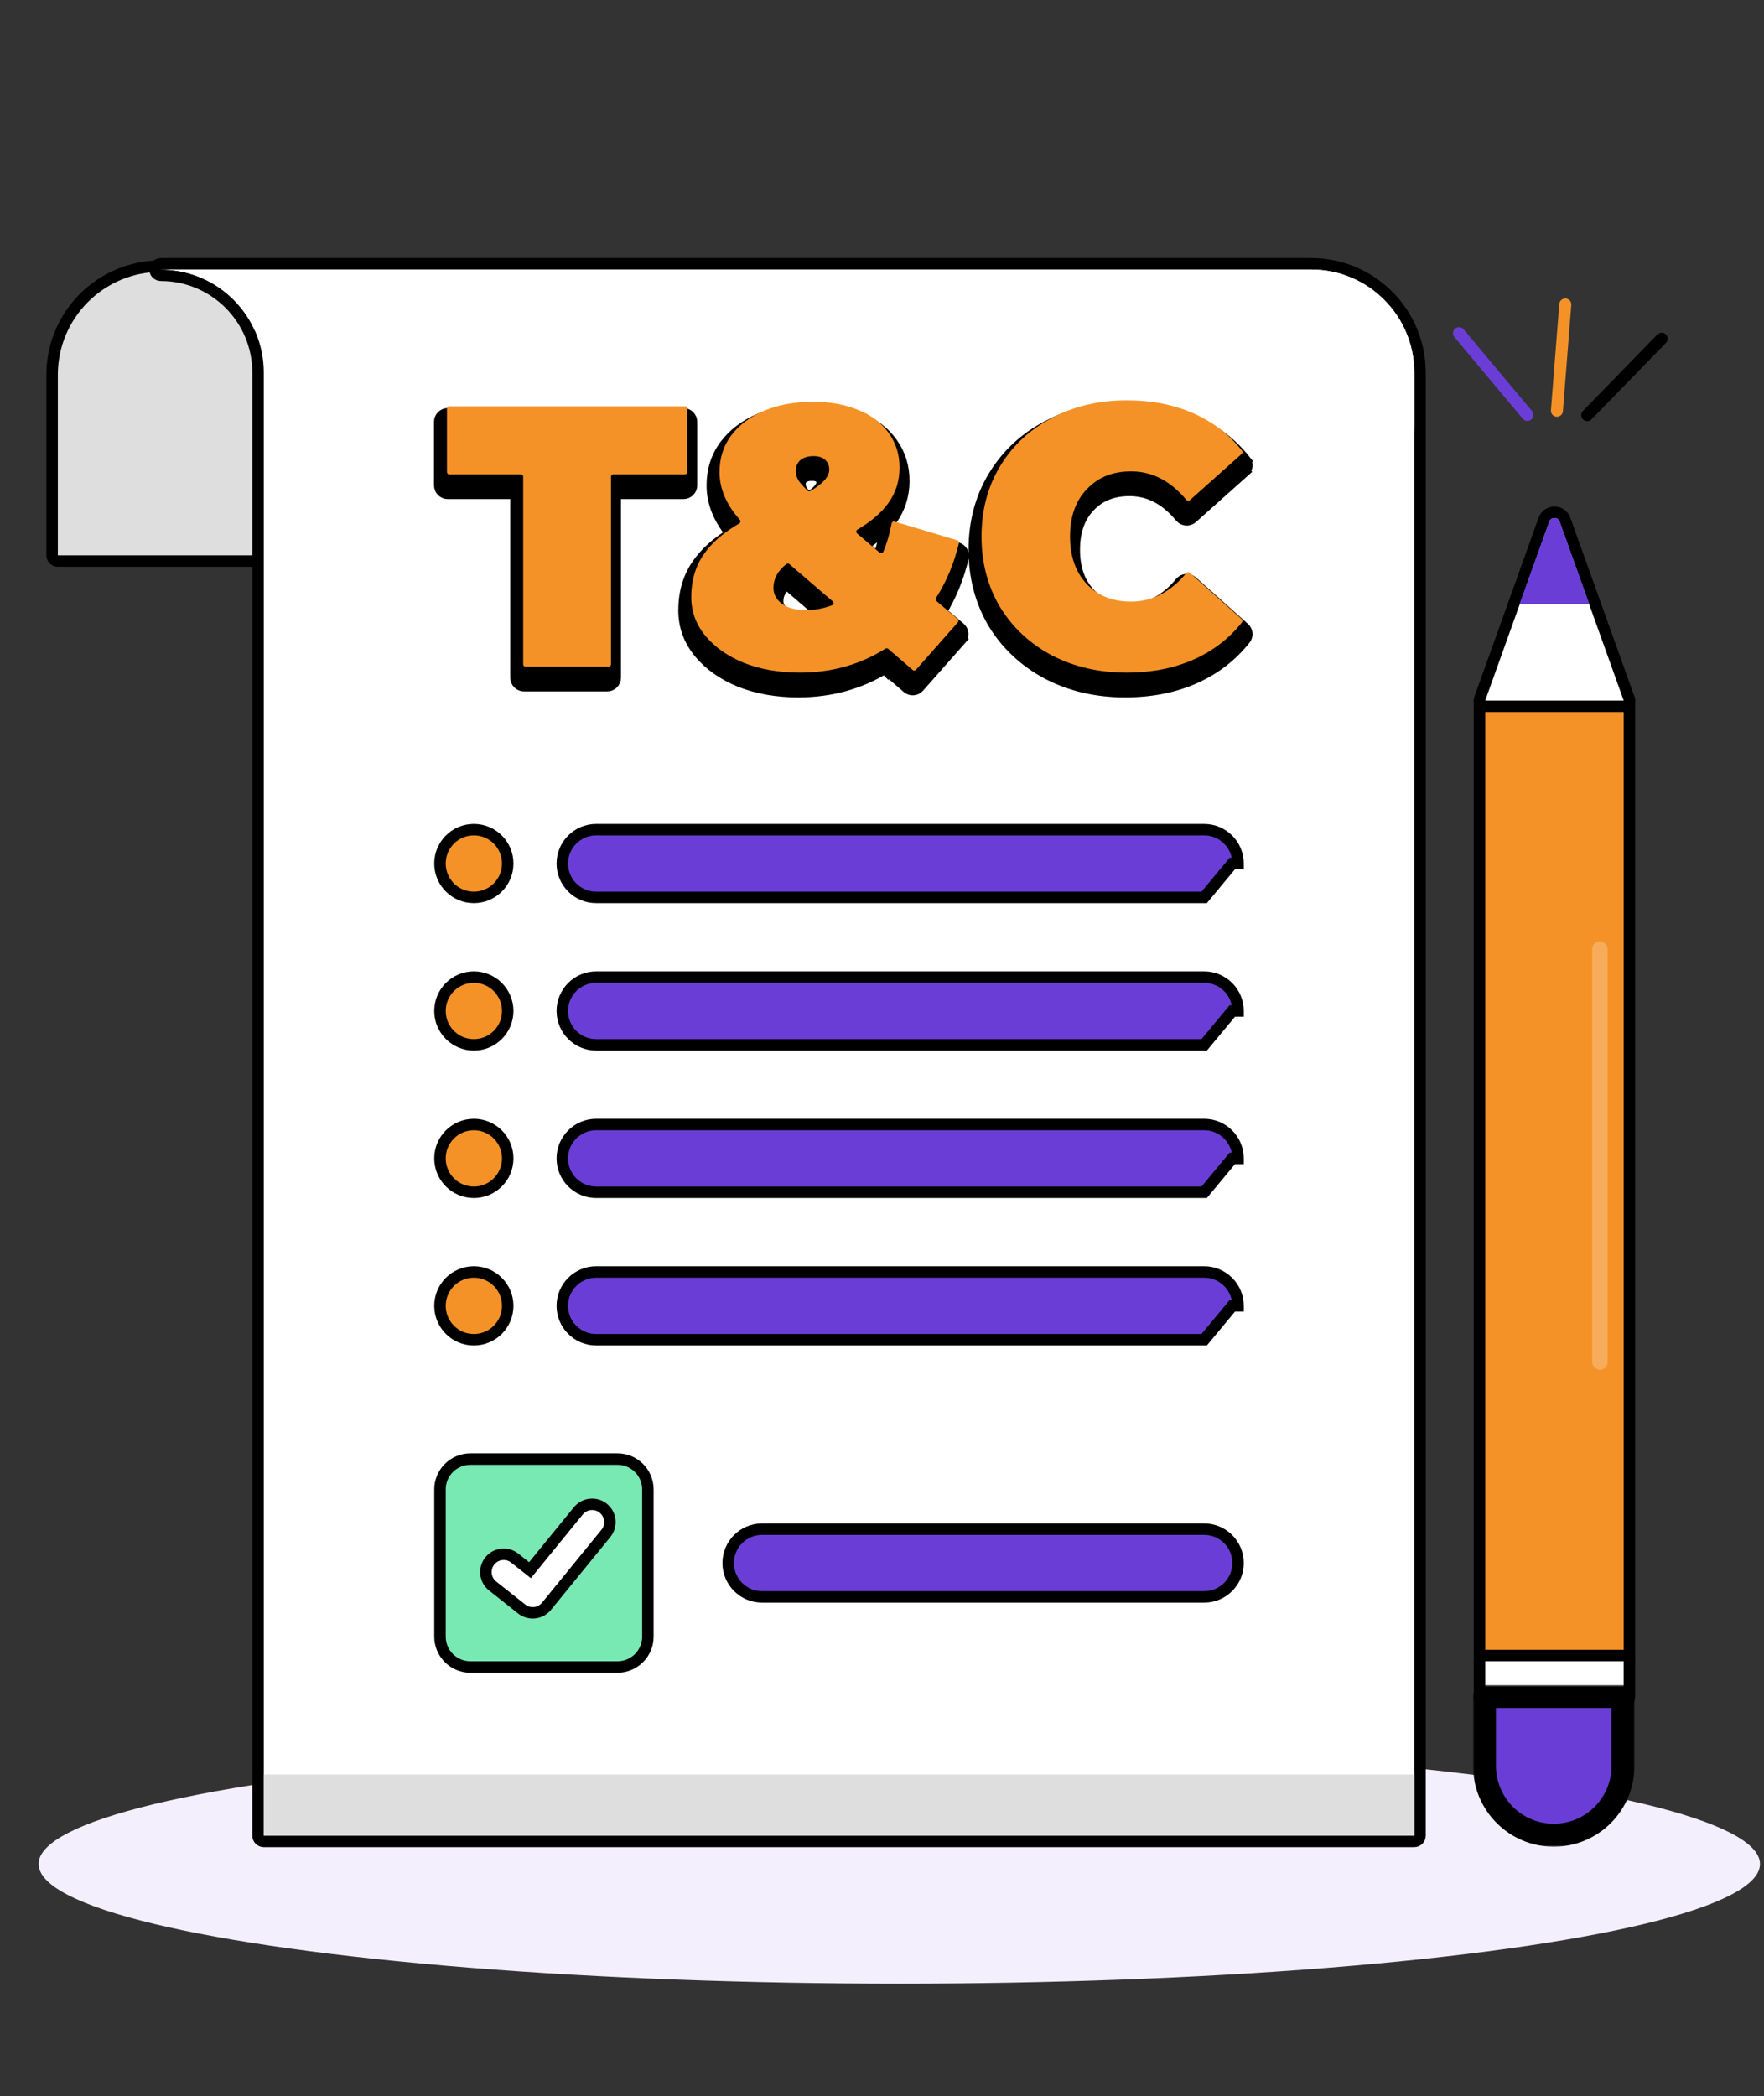
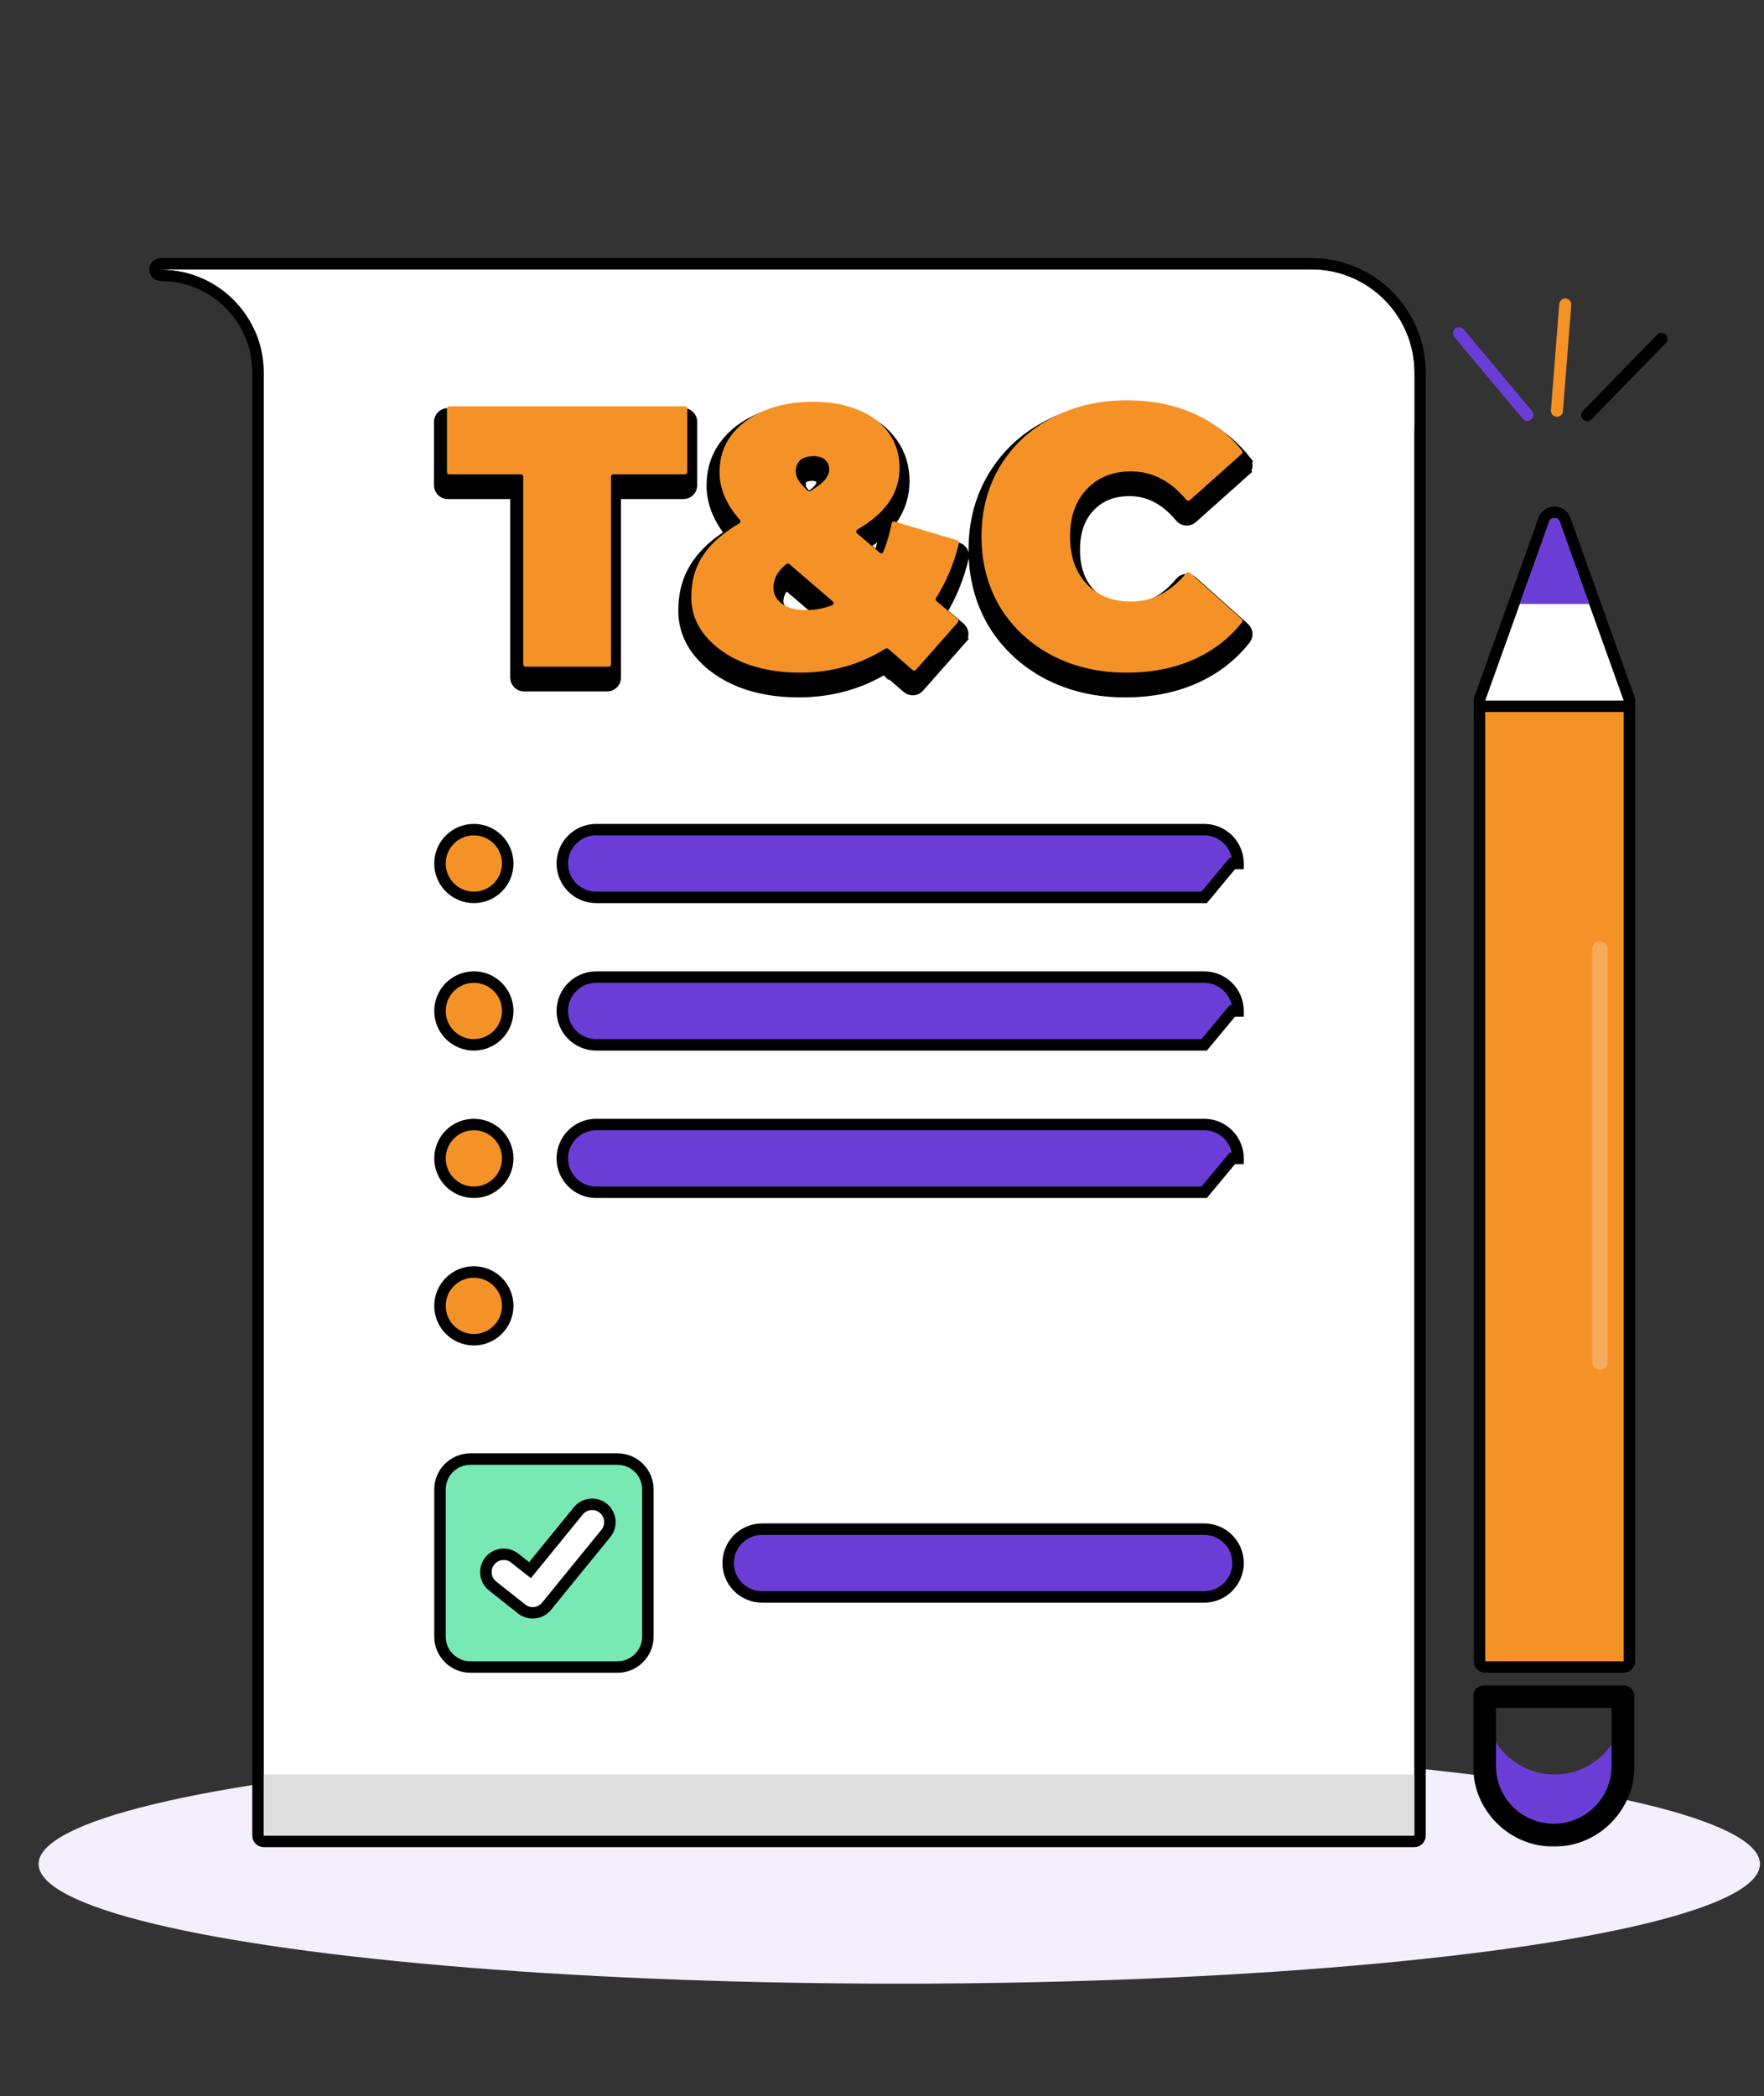
<svg xmlns="http://www.w3.org/2000/svg" width="457" height="543" viewBox="0 0 457 543" fill="none">
  <rect x="0" y="0" width="457" height="543" fill="#333333" stroke="none" />
  <ellipse cx="232.982" cy="482.821" rx="222.982" ry="31" fill="#F4EFFC" />
-   <path d="M13.497 143.844C13.497 144.664 14.162 145.329 14.982 145.329H68.337C69.157 145.329 69.823 144.664 69.823 143.844V97.094C69.823 81.535 57.211 68.93 41.661 68.93C26.102 68.93 13.497 81.535 13.497 97.094V143.844Z" fill="#DEDEDE" stroke="black" stroke-width="2.971" stroke-linejoin="round" />
  <path d="M41.655 68.335C40.835 68.335 40.17 69 40.17 69.82C40.17 70.641 40.835 71.306 41.655 71.306C55.573 71.306 66.849 82.584 66.849 96.499V475.487C66.849 476.307 67.514 476.972 68.334 476.972H366.394C367.214 476.972 367.879 476.307 367.879 475.487V96.499C367.879 80.943 355.261 68.335 339.715 68.335H41.655Z" fill="white" stroke="black" stroke-width="2.971" stroke-linejoin="round" />
  <path d="M68.334 459.641H366.394V475.487H68.334V459.641Z" fill="#DEDEDE" />
  <path d="M339.715 69.82H41.655C52.534 69.82 61.884 76.332 66.038 85.667H339.715C354.441 85.667 366.394 97.61 366.394 112.346V96.499C366.394 81.764 354.441 69.82 339.715 69.82Z" fill="white" />
  <path d="M420.649 431.798C421.47 431.798 422.135 431.133 422.135 430.313V181.479C422.135 180.658 421.47 179.993 420.649 179.993H384.778C383.958 179.993 383.293 180.658 383.293 181.479V430.313C383.293 431.133 383.958 431.798 384.778 431.798H420.649Z" fill="#F59227" stroke="black" stroke-width="2.971" stroke-linejoin="round" />
-   <path d="M420.648 441.042C421.469 441.042 422.134 440.377 422.134 439.556V430.315C422.134 429.494 421.469 428.829 420.648 428.829H384.777C383.957 428.829 383.292 429.494 383.292 430.315V439.556C383.292 440.377 383.957 441.042 384.777 441.042H420.648Z" fill="white" stroke="black" stroke-width="2.971" stroke-linejoin="round" />
-   <path d="M384.778 439.554H420.649V457.551C420.649 467.458 412.621 475.487 402.714 475.487C392.81 475.487 384.778 467.458 384.778 457.551V439.554Z" fill="#6A3ED6" />
  <path d="M402.714 459.641C392.81 459.641 384.778 451.612 384.778 441.705V457.552C384.778 467.459 392.81 475.487 402.714 475.487C412.621 475.487 420.649 467.459 420.649 457.552V441.705C420.649 451.612 412.621 459.641 402.714 459.641Z" fill="#6A3ED6" />
  <mask id="path-11-outside-1_271_6283" maskUnits="userSpaceOnUse" x="381.599" y="436.437" width="42" height="42" fill="black">
    <rect fill="white" x="381.599" y="436.437" width="42" height="42" />
    <path fill-rule="evenodd" clip-rule="evenodd" d="M420.47 439.437H384.599V457.434C384.599 467.341 392.63 475.37 402.534 475.37C412.441 475.37 420.47 467.341 420.47 457.434V439.437Z" />
  </mask>
  <path d="M384.599 439.437V436.466C382.958 436.466 381.627 437.796 381.627 439.437H384.599ZM420.47 439.437H423.441C423.441 437.796 422.11 436.466 420.47 436.466V439.437ZM384.599 442.408H420.47V436.466H384.599V442.408ZM387.57 457.434V439.437H381.627V457.434H387.57ZM402.534 472.398C394.271 472.398 387.57 465.7 387.57 457.434H381.627C381.627 468.982 390.99 478.341 402.534 478.341V472.398ZM417.498 457.434C417.498 465.7 410.8 472.398 402.534 472.398V478.341C414.082 478.341 423.441 468.982 423.441 457.434H417.498ZM417.498 439.437V457.434H423.441V439.437H417.498Z" fill="black" mask="url(#path-11-outside-1_271_6283)" />
  <path d="M383.379 180.962C383.216 181.417 383.284 181.923 383.563 182.318C383.841 182.714 384.294 182.949 384.777 182.949H420.648C421.132 182.949 421.585 182.714 421.863 182.318C422.141 181.923 422.21 181.417 422.047 180.962L405.436 134.618C405.436 134.618 405.436 134.618 405.436 134.618C404.52 132.061 400.906 132.061 399.99 134.618C399.99 134.618 399.99 134.618 399.99 134.618L383.379 180.962Z" fill="white" stroke="black" stroke-width="2.971" stroke-linejoin="round" />
-   <path d="M393.744 156.443H411.68L404.038 135.119C403.592 133.875 401.831 133.875 401.386 135.119L393.744 156.443Z" fill="#6A3ED6" />
+   <path d="M393.744 156.443L404.038 135.119C403.592 133.875 401.831 133.875 401.386 135.119L393.744 156.443Z" fill="#6A3ED6" />
  <path d="M393.744 156.443H411.68L404.038 135.119C403.592 133.875 401.831 133.875 401.386 135.119L393.744 156.443Z" fill="#6A3ED6" />
  <path d="M400.748 143.042C401.41 141.798 404.016 141.798 404.675 143.042L411.456 155.815L404.038 135.119C403.592 133.875 401.834 133.875 401.388 135.119L393.973 155.809L400.748 143.042Z" fill="#6A3ED6" />
  <path d="M154.452 232.445H311.968L319.254 223.674H320.739C320.739 223.673 320.739 223.673 320.739 223.673C320.739 218.826 316.812 214.899 311.965 214.899H154.452C149.608 214.899 145.677 218.826 145.677 223.674C145.677 228.518 149.609 232.445 154.452 232.445Z" fill="#6A3ED6" stroke="black" stroke-width="2.971" />
  <path d="M154.452 270.638H311.968L319.254 261.864H320.739C320.739 261.864 320.739 261.863 320.739 261.863C320.739 257.019 316.811 253.093 311.965 253.093H154.452C149.609 253.093 145.677 257.019 145.677 261.864C145.677 266.711 149.608 270.638 154.452 270.638Z" fill="#6A3ED6" stroke="black" stroke-width="2.971" />
  <path d="M154.452 308.83H311.968L319.254 300.056H320.739C320.739 300.055 320.739 300.055 320.739 300.054C320.739 295.211 316.812 291.281 311.965 291.281H154.452C149.608 291.281 145.677 295.212 145.677 300.056C145.677 304.903 149.608 308.83 154.452 308.83Z" fill="#6A3ED6" stroke="black" stroke-width="2.971" />
-   <path d="M154.452 347.018H311.968L319.254 338.247H320.739C320.739 338.247 320.739 338.246 320.739 338.246C320.739 333.399 316.812 329.473 311.965 329.473H154.452C149.608 329.473 145.677 333.399 145.677 338.247C145.677 343.092 149.609 347.018 154.452 347.018Z" fill="#6A3ED6" stroke="black" stroke-width="2.971" />
  <path d="M122.762 232.445C127.606 232.445 131.537 228.518 131.537 223.671C131.537 218.823 127.606 214.896 122.762 214.896C117.916 214.896 113.985 218.823 113.985 223.671C113.985 228.519 117.916 232.445 122.762 232.445Z" fill="#F59227" stroke="black" stroke-width="2.971" />
  <path d="M122.762 270.641C127.607 270.641 131.537 266.71 131.537 261.863C131.537 257.019 127.606 253.089 122.762 253.089C117.916 253.089 113.985 257.019 113.985 261.863C113.985 266.71 117.915 270.641 122.762 270.641Z" fill="#F59227" stroke="black" stroke-width="2.971" />
  <path d="M122.762 308.83C127.606 308.83 131.537 304.903 131.537 300.056C131.537 295.208 127.606 291.281 122.762 291.281C117.916 291.281 113.985 295.208 113.985 300.056C113.985 304.903 117.916 308.83 122.762 308.83Z" fill="#F59227" stroke="black" stroke-width="2.971" />
  <path d="M122.762 347.021C127.606 347.021 131.537 343.091 131.537 338.247C131.537 333.4 127.606 329.473 122.762 329.473C117.916 329.473 113.985 333.399 113.985 338.247C113.985 343.092 117.916 347.021 122.762 347.021Z" fill="#F59227" stroke="black" stroke-width="2.971" />
  <path d="M121.865 431.799H159.97C164.322 431.799 167.85 428.271 167.85 423.922V385.813C167.85 381.461 164.325 377.937 159.973 377.937H121.865C117.516 377.937 113.988 381.461 113.988 385.813V423.922C113.988 428.271 117.516 431.799 121.865 431.799Z" fill="#79E9B3" stroke="black" stroke-width="2.971" />
  <path d="M126.877 404.344L126.877 404.344C128.454 402.348 131.357 402.008 133.353 403.588L133.354 403.589L136.158 405.805L137.307 406.712L138.231 405.578L149.822 391.353C149.822 391.353 149.822 391.353 149.822 391.353C151.43 389.38 154.338 389.083 156.311 390.69C158.288 392.302 158.584 395.207 156.974 397.183L156.974 397.183L141.589 416.065C140.678 417.182 139.352 417.765 138.008 417.765C137.007 417.765 135.997 417.438 135.15 416.77C135.15 416.769 135.15 416.769 135.149 416.769L127.633 410.825C127.633 410.825 127.633 410.825 127.633 410.825C125.636 409.244 125.297 406.344 126.877 404.344Z" fill="white" stroke="black" stroke-width="2.971" />
  <path d="M197.422 413.639H311.968C316.812 413.639 320.742 409.712 320.742 404.865C320.742 400.02 316.811 396.094 311.968 396.094H197.422C192.579 396.094 188.648 400.02 188.648 404.865C188.648 409.712 192.579 413.639 197.422 413.639Z" fill="#6A3ED6" stroke="black" stroke-width="2.971" />
  <path d="M191.818 176.542L191.831 176.547L191.843 176.552C196.343 178.298 201.347 179.158 206.835 179.158C215.066 179.158 222.547 177.129 229.243 173.058L235.099 178.122C235.961 178.868 237.264 178.781 238.018 177.926L248.888 165.619L247.774 164.636L248.888 165.619C249.659 164.746 249.563 163.41 248.675 162.657L243.764 158.49C246.363 154.267 248.271 149.582 249.495 144.445C249.752 143.365 249.113 142.289 248.068 141.977L231.798 137.123C230.6 136.766 229.383 137.535 229.154 138.733C228.743 140.886 228.201 142.862 227.534 144.665L223.543 141.268C226.757 139.241 229.26 137.024 230.981 134.591C233.092 131.635 234.147 128.28 234.147 124.576C234.147 120.885 233.131 117.589 231.074 114.749C229.026 111.857 226.153 109.704 222.528 108.265C218.972 106.763 214.886 106.034 210.304 106.034C205.329 106.034 200.887 106.83 197.008 108.463C193.14 110.092 190.053 112.395 187.816 115.402L187.813 115.406C185.619 118.379 184.535 121.842 184.535 125.732C184.535 130.166 186.242 134.353 189.493 138.273C185.642 140.629 182.669 143.292 180.649 146.29C178.339 149.652 177.211 153.614 177.211 158.111C177.211 162.193 178.559 165.866 181.214 169.079C183.838 172.256 187.396 174.733 191.818 176.542ZM228.749 172.631L228.751 172.633C228.751 172.632 228.75 172.631 228.749 172.631ZM271.51 174.554L271.521 174.56C277.472 177.635 284.134 179.158 291.476 179.158C298.205 179.158 304.265 177.97 309.624 175.558C314.803 173.228 319.123 169.886 322.562 165.538C323.252 164.666 323.12 163.427 322.313 162.706L308.836 150.676C307.937 149.874 306.577 150.012 305.835 150.908C301.974 155.573 297.587 157.781 292.633 157.781C288.226 157.781 284.814 156.398 282.244 153.716C279.668 150.965 278.315 147.248 278.315 142.403C278.315 137.554 279.67 133.875 282.238 131.192L282.244 131.187L282.249 131.181C284.823 128.436 288.233 127.025 292.633 127.025C297.587 127.025 301.974 129.233 305.835 133.899C306.577 134.795 307.937 134.932 308.836 134.13L322.313 122.1L321.324 120.992L322.313 122.1C323.12 121.38 323.252 120.141 322.562 119.268L321.397 120.19L322.562 119.268C319.123 114.92 314.803 111.579 309.624 109.248C304.265 106.836 298.205 105.648 291.476 105.648C284.131 105.648 277.467 107.205 271.515 110.346C265.563 113.424 260.862 117.787 257.443 123.419L257.44 123.424C254.076 129.009 252.409 135.35 252.409 142.403C252.409 149.457 254.076 155.827 257.436 161.472L257.441 161.481L257.447 161.49C260.867 167.057 265.565 171.414 271.51 174.554ZM133.677 127.796V175.536C133.677 176.685 134.608 177.616 135.757 177.616H157.311C158.459 177.616 159.39 176.685 159.39 175.536V127.796H177.065C178.214 127.796 179.145 126.865 179.145 125.716V109.27C179.145 108.121 178.214 107.19 177.065 107.19H116.002C114.854 107.19 113.923 108.121 113.923 109.27V125.716C113.923 126.865 114.854 127.796 116.002 127.796H133.677ZM207.261 125.443C207.261 124.668 207.498 124.155 207.914 123.764C208.401 123.363 209.17 123.074 210.401 123.074C211.446 123.074 212.038 123.333 212.389 123.651C212.76 123.989 212.963 124.412 212.963 125.058C212.963 125.518 212.766 126.111 212.104 126.86C211.522 127.519 210.633 128.235 209.383 128.992C208.582 128.185 208.037 127.546 207.711 127.066C207.4 126.519 207.261 125.985 207.261 125.443ZM203.714 151.172L213.193 159.318C211.626 159.773 210.054 159.998 208.474 159.998C206.038 159.998 204.29 159.493 203.081 158.641C201.947 157.799 201.479 156.844 201.479 155.701C201.479 154.065 202.151 152.563 203.714 151.172ZM203.138 150.676L203.139 150.678L203.138 150.676Z" fill="black" stroke="black" stroke-width="2.971" />
  <path d="M135.549 123.462C135.549 123.134 135.283 122.868 134.954 122.868H116.388C116.06 122.868 115.794 122.602 115.794 122.274V105.828C115.794 105.5 116.06 105.233 116.388 105.233H177.451C177.779 105.233 178.045 105.5 178.045 105.828V122.274C178.045 122.602 177.779 122.868 177.451 122.868H158.885C158.557 122.868 158.291 123.134 158.291 123.462V172.094C158.291 172.422 158.025 172.689 157.696 172.689H136.143C135.815 172.689 135.549 172.422 135.549 172.094V123.462Z" fill="#F59227" />
  <path d="M248.029 139.958C248.328 140.048 248.508 140.355 248.435 140.659C247.183 145.912 245.201 150.66 242.487 154.902C242.326 155.155 242.373 155.489 242.602 155.683L248.099 160.347C248.353 160.562 248.38 160.944 248.16 161.194L237.291 173.5C237.075 173.745 236.703 173.77 236.457 173.557L230.107 168.065C229.907 167.892 229.618 167.873 229.395 168.013C222.808 172.158 215.417 174.23 207.221 174.23C201.889 174.23 197.071 173.395 192.766 171.725C188.526 169.99 185.186 167.645 182.745 164.69C180.303 161.735 179.083 158.394 179.083 154.668C179.083 150.428 180.143 146.767 182.263 143.683C184.277 140.692 187.365 137.99 191.526 135.579C191.861 135.385 191.931 134.929 191.674 134.641C188.162 130.699 186.406 126.582 186.406 122.29C186.406 118.692 187.402 115.544 189.394 112.846C191.449 110.084 194.308 107.932 197.97 106.39C201.632 104.848 205.872 104.077 210.69 104.077C215.123 104.077 219.01 104.784 222.35 106.197C225.755 107.546 228.389 109.538 230.252 112.172C232.115 114.741 233.047 117.729 233.047 121.134C233.047 124.538 232.083 127.59 230.156 130.288C228.41 132.757 225.732 135.056 222.124 137.187C221.768 137.397 221.72 137.896 222.035 138.164L227.915 143.17C228.217 143.427 228.68 143.322 228.833 142.957C229.759 140.744 230.481 138.281 230.999 135.57C231.066 135.221 231.418 135.003 231.759 135.104L248.029 139.958ZM210.787 118.146C209.309 118.146 208.153 118.5 207.317 119.206C206.547 119.913 206.161 120.845 206.161 122.001C206.161 122.836 206.386 123.639 206.836 124.41C207.307 125.117 208.102 126.013 209.221 127.097C209.407 127.277 209.688 127.314 209.913 127.187C213.194 125.33 214.834 123.473 214.834 121.615C214.834 120.588 214.481 119.752 213.774 119.11C213.067 118.468 212.071 118.146 210.787 118.146ZM208.859 158.041C211.13 158.041 213.376 157.615 215.596 156.762C216.005 156.605 216.086 156.071 215.754 155.786L204.492 146.107C204.284 145.929 203.979 145.915 203.762 146.082C201.507 147.823 200.379 149.882 200.379 152.259C200.379 153.93 201.118 155.311 202.596 156.403C204.137 157.495 206.225 158.041 208.859 158.041Z" fill="#F59227" />
  <path d="M291.862 174.23C284.731 174.23 278.307 172.753 272.589 169.798C266.872 166.778 262.375 162.602 259.098 157.27C255.886 151.874 254.28 145.771 254.28 138.961C254.28 132.151 255.886 126.08 259.098 120.748C262.375 115.352 266.872 111.176 272.589 108.221C278.307 105.201 284.731 103.692 291.862 103.692C298.415 103.692 304.261 104.848 309.4 107.161C314.368 109.396 318.495 112.592 321.782 116.748C321.975 116.992 321.941 117.343 321.71 117.549L308.232 129.58C307.977 129.807 307.584 129.773 307.366 129.509C303.276 124.568 298.494 122.097 293.019 122.097C288.265 122.097 284.442 123.639 281.551 126.723C278.66 129.742 277.215 133.822 277.215 138.961C277.215 144.1 278.66 148.212 281.551 151.296C284.442 154.315 288.265 155.825 293.019 155.825C298.494 155.825 303.276 153.354 307.366 148.413C307.584 148.149 307.977 148.115 308.232 148.342L321.71 160.373C321.941 160.579 321.975 160.93 321.782 161.174C318.495 165.33 314.368 168.526 309.4 170.761C304.261 173.074 298.415 174.23 291.862 174.23Z" fill="#F59227" />
  <path d="M403.354 106.39L405.518 78.871" stroke="#F59227" stroke-width="3.119" stroke-linecap="round" />
  <path d="M411.212 107.525L430.466 87.745" stroke="black" stroke-width="3.119" stroke-linecap="round" />
  <path d="M395.704 107.471L377.984 86.306" stroke="#6A3ED6" stroke-width="3.119" stroke-linecap="round" />
  <rect x="412.482" y="243.821" width="4" height="111" rx="2" fill="white" fill-opacity="0.24" />
</svg>